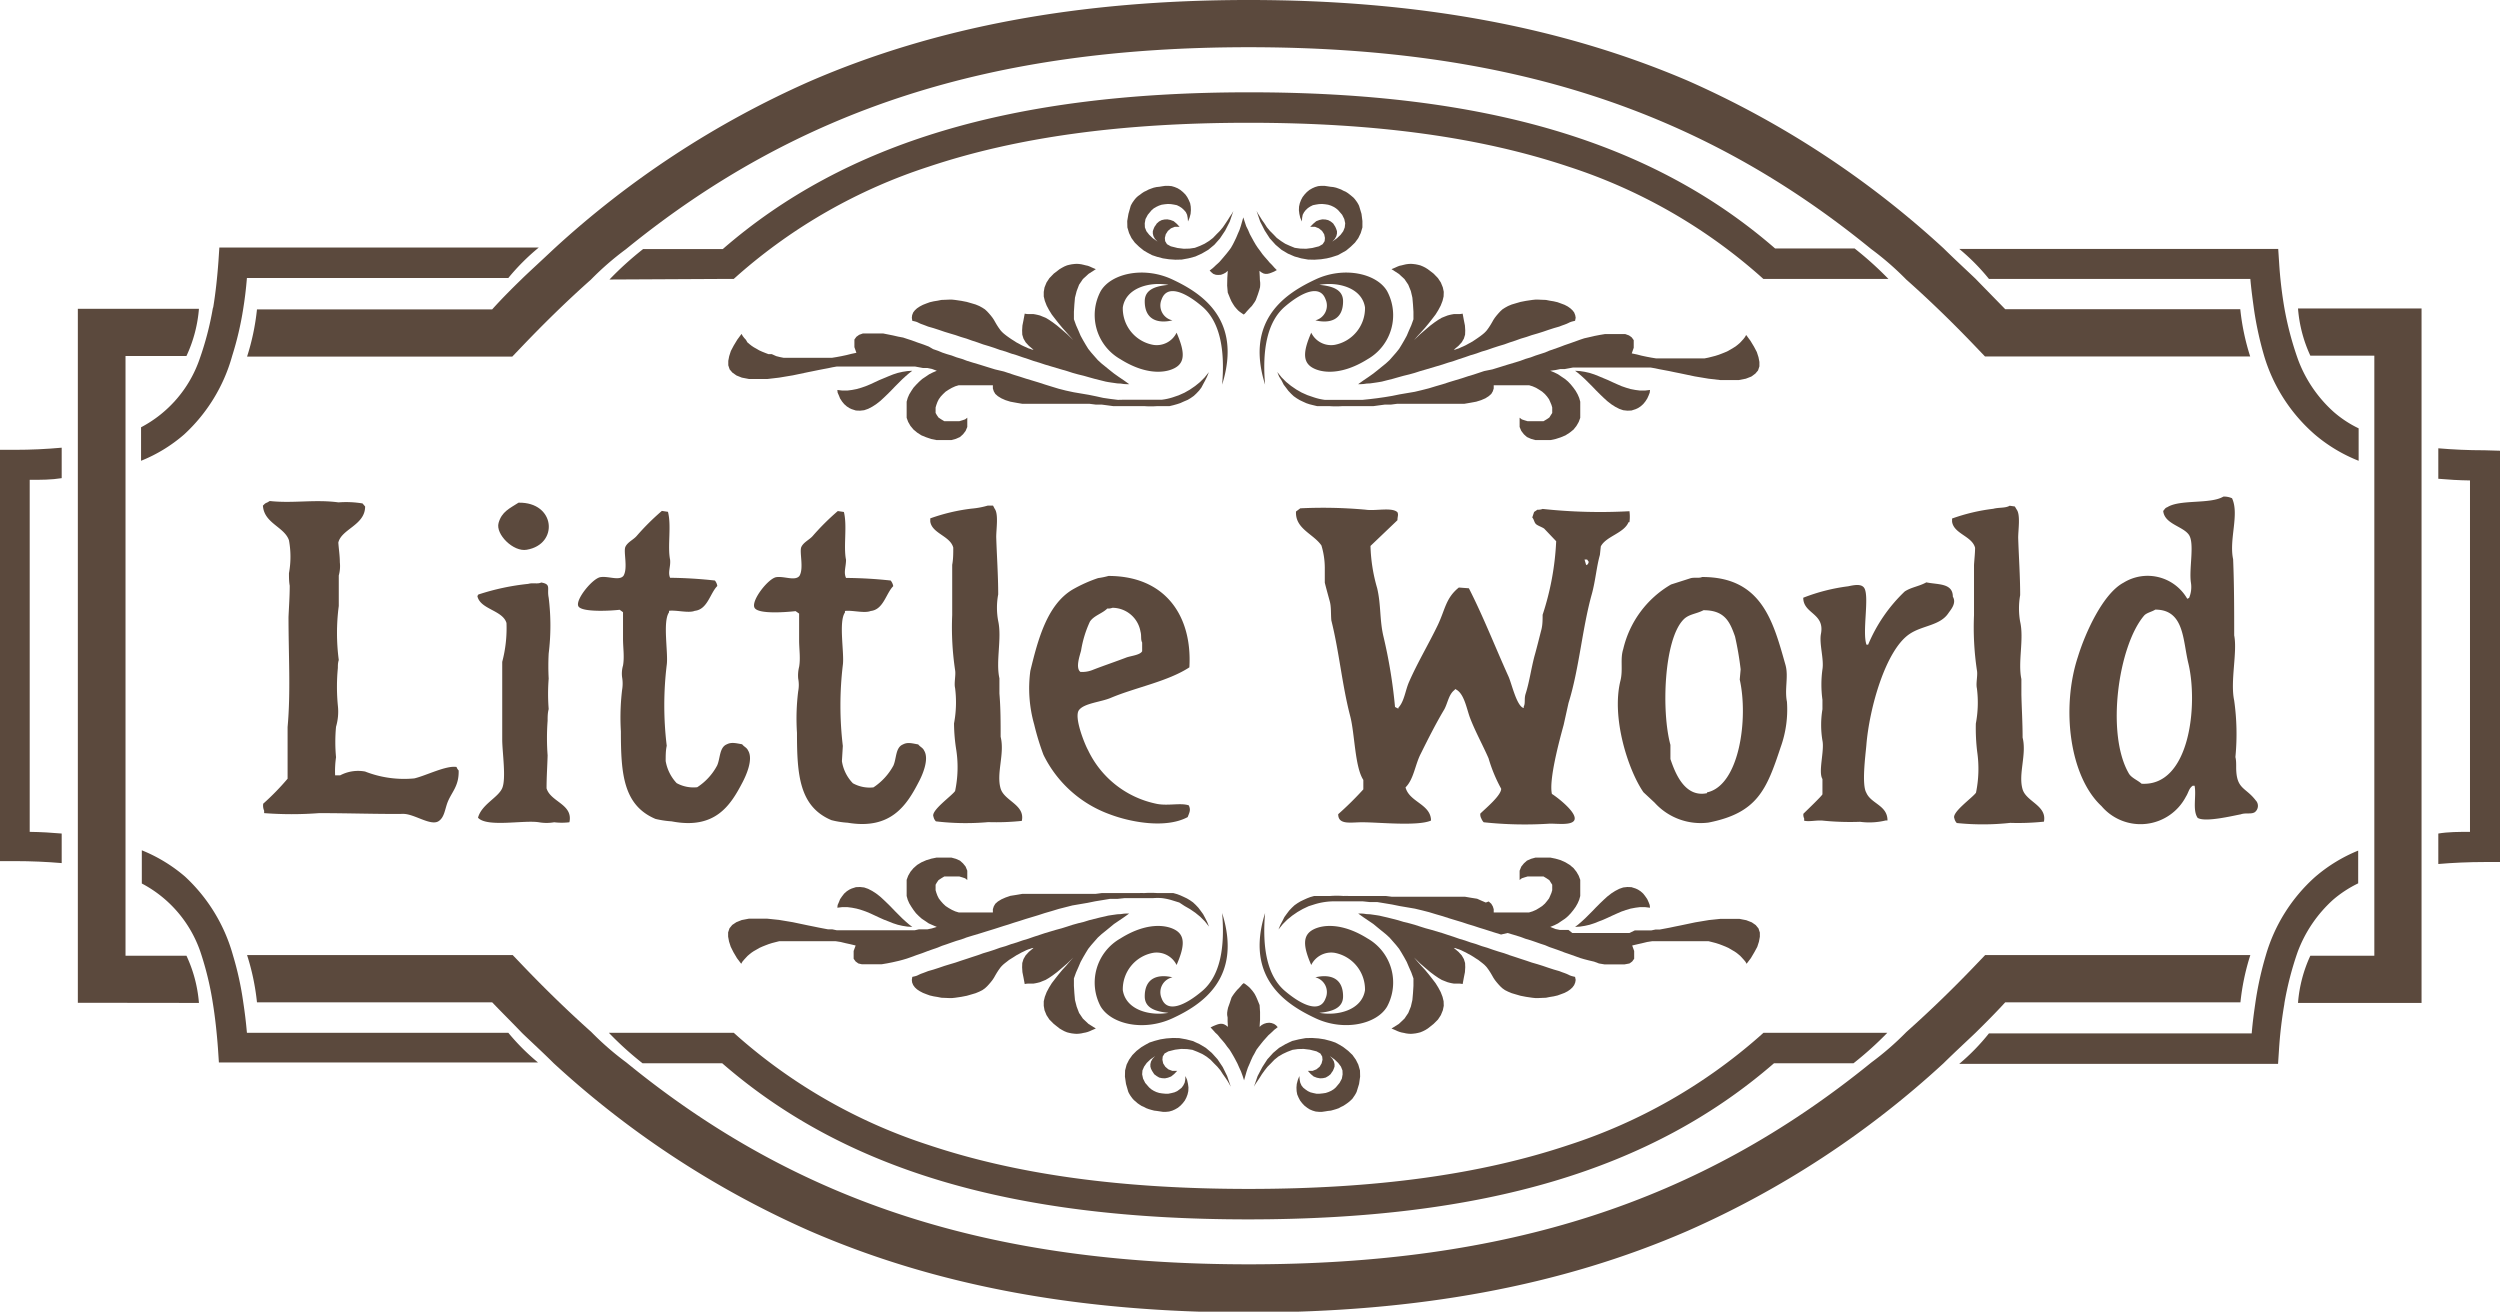
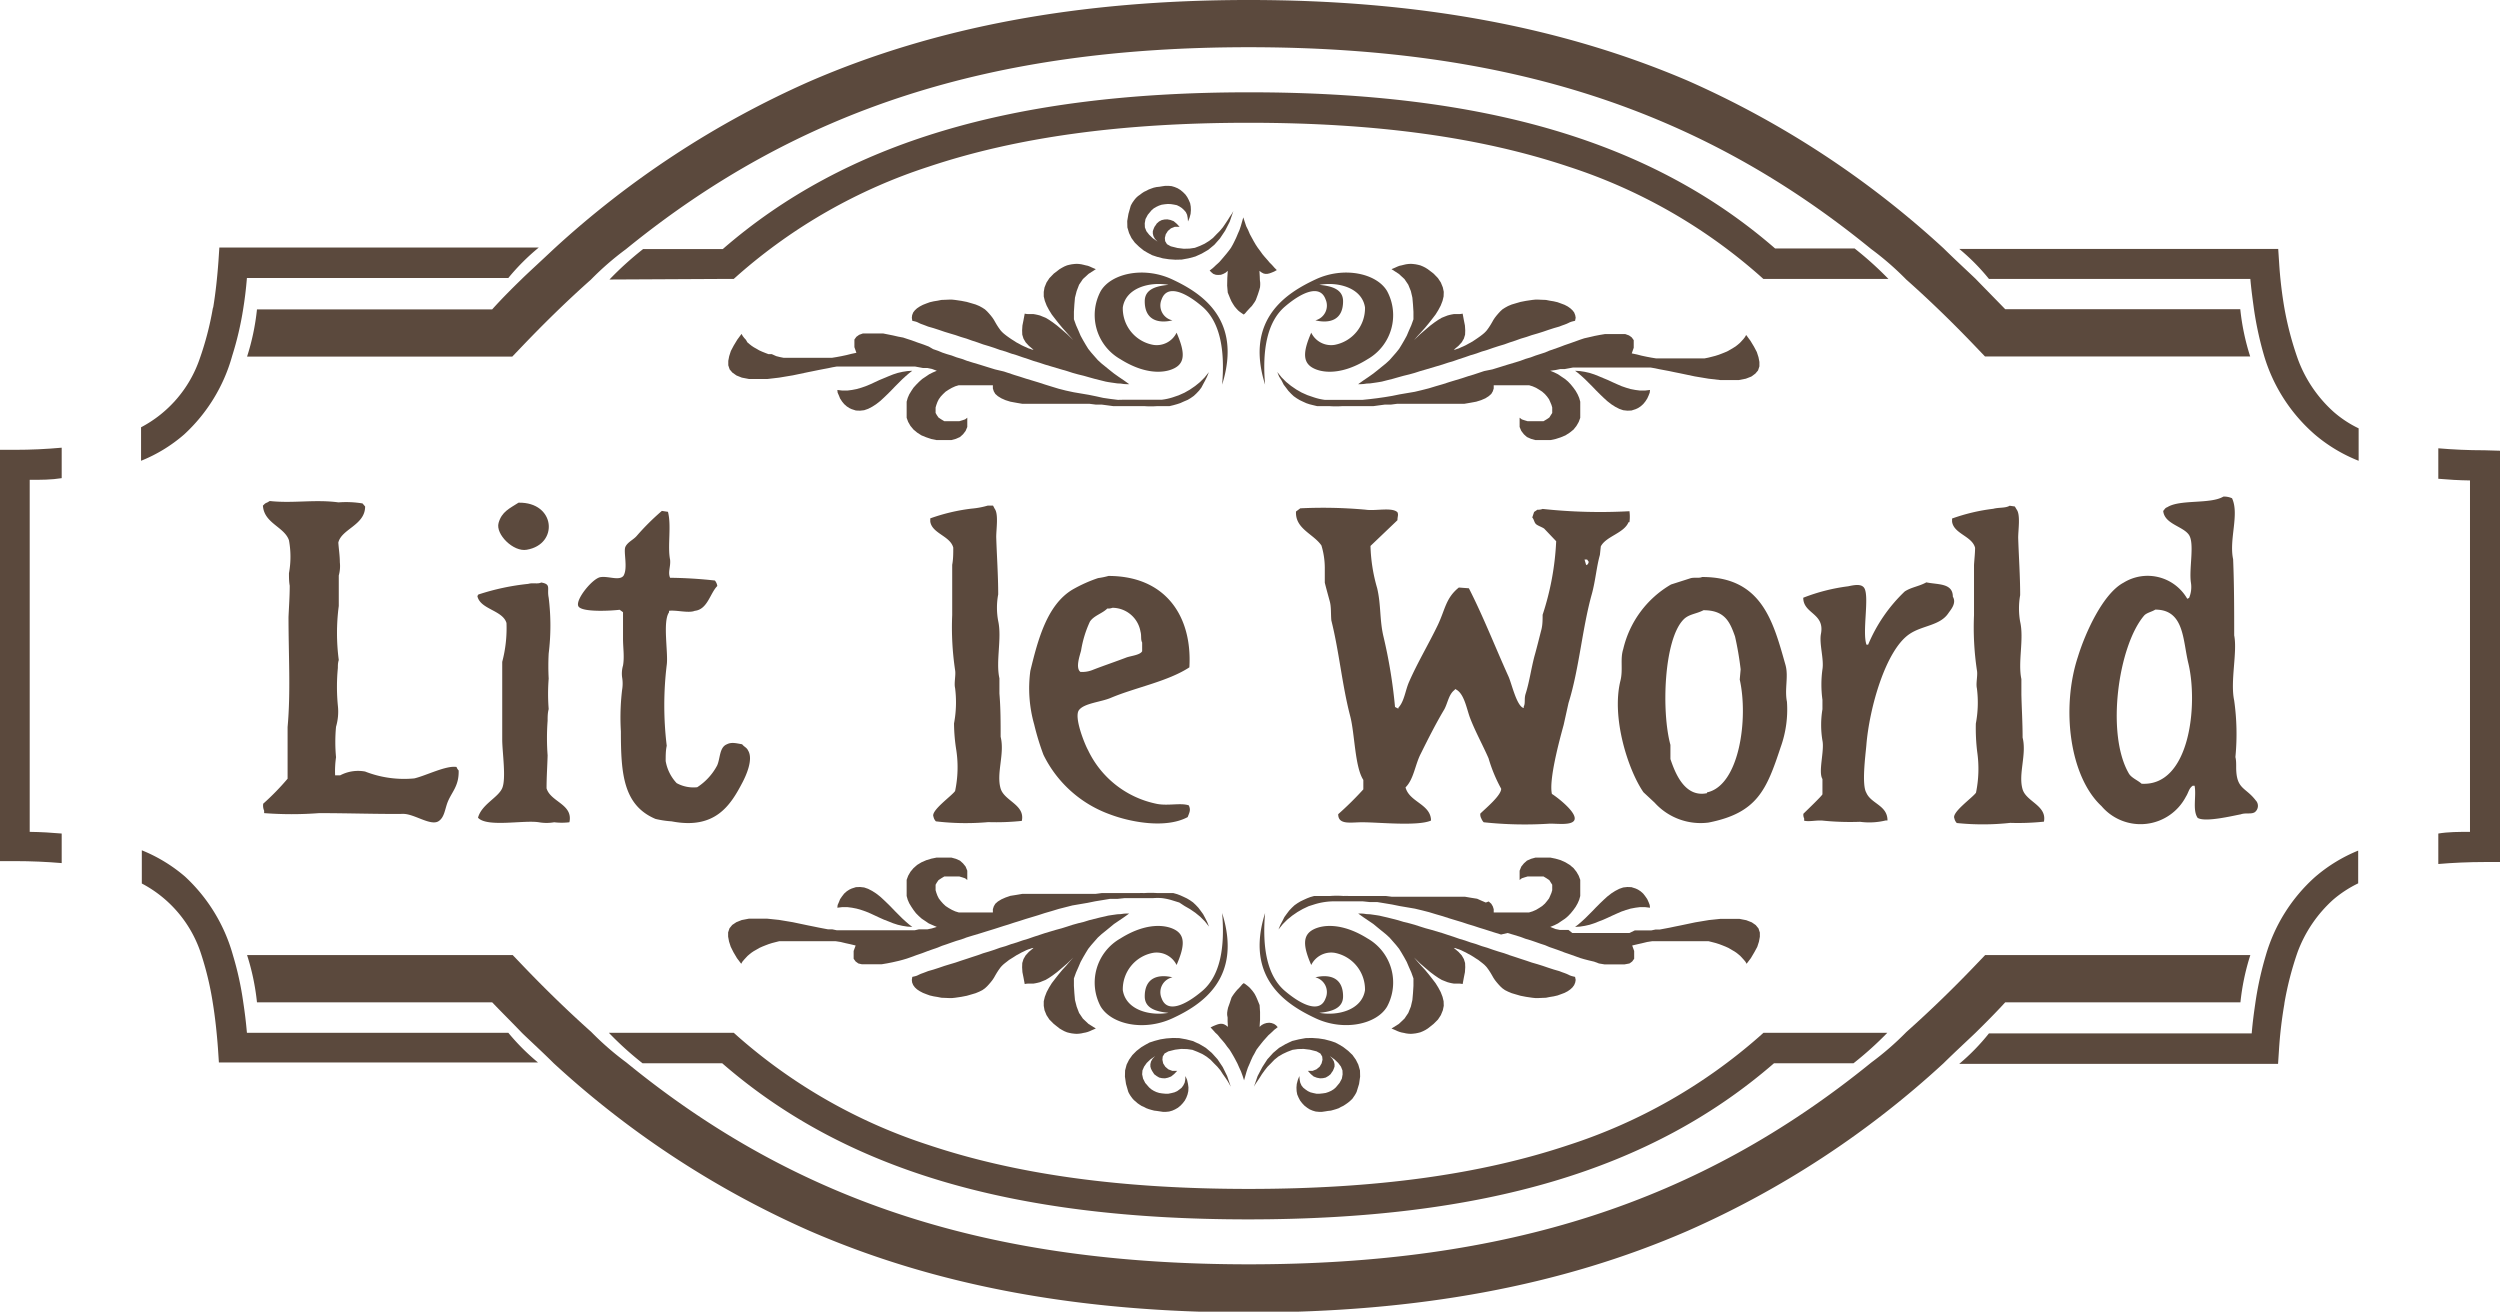
<svg xmlns="http://www.w3.org/2000/svg" id="レイヤー_1" data-name="レイヤー 1" viewBox="0 0 164.12 86.11">
  <defs>
    <style>.cls-1{fill:#5b493d;}</style>
  </defs>
  <title>logo</title>
  <path class="cls-1" d="M49.83,21.06h.37l.28-.25A35.54,35.54,0,0,1,63,13.69c5.8-1.94,12.67-2.88,21-2.88s15.2.94,21,2.88a35.5,35.5,0,0,1,12.51,7.12l.28.25H126a22.62,22.62,0,0,0-2.22-2h-5.22c-8.06-7-19-10.25-34.53-10.25S57.53,12.11,49.48,19.1H44.25a21.46,21.46,0,0,0-2.21,2Z" transform="translate(-2.03 -2.75)" />
  <path class="cls-1" d="M117.8,70.55l-.28.25A35.5,35.5,0,0,1,105,77.92C99.2,79.86,92.33,80.8,84,80.8s-15.2-.94-21-2.88A35.54,35.54,0,0,1,50.48,70.8l-.28-.25H42a21.46,21.46,0,0,0,2.21,2h5.23c8.05,7,19,10.25,34.52,10.25s26.47-3.26,34.53-10.25h5.22a22.62,22.62,0,0,0,2.22-2Z" transform="translate(-2.03 -2.75)" />
  <path class="cls-1" d="M16,23a20.19,20.19,0,0,1-.87,3.33h0a8,8,0,0,1-3.84,4.47V33a10,10,0,0,0,2.83-1.73,11,11,0,0,0,3.15-5.15h0A21.06,21.06,0,0,0,18,23c.1-.62.18-1.27.24-2H35.4a14.39,14.39,0,0,1,2-2H16.43l-.06.91c-.08,1.09-.19,2.09-.34,3Z" transform="translate(-2.03 -2.75)" />
  <path class="cls-1" d="M6.08,57.47c-.67-.06-1.36-.1-2.1-.11V34.25c.74,0,1.43,0,2.1-.11v-2c-1,.09-2,.14-3.08.14H2v27H3c1.11,0,2.13.05,3.08.13Z" transform="translate(-2.03 -2.75)" />
  <path class="cls-1" d="M36.29,21.06c-.65.63-1.31,1.29-1.95,2H18.9a15.32,15.32,0,0,1-.65,3.1H35.66l.46-.48c1.55-1.63,3.11-3.16,4.7-4.57h0a19.15,19.15,0,0,1,2.3-2h0C54.46,9.88,67.16,5.85,84,5.85s29.54,4,40.87,13.25h0a19.15,19.15,0,0,1,2.3,2h0c1.59,1.41,3.16,2.94,4.71,4.57l.46.48h17.41a15.32,15.32,0,0,1-.65-3.1H133.67c-.65-.67-1.3-1.33-1.95-2-.31-.3-1.37-1.28-2.1-2h0a61.44,61.44,0,0,0-16.79-11C104.53,4.5,95.1,2.75,84,2.75S63.47,4.5,55.17,8.1a61.59,61.59,0,0,0-16.79,11h0C37.66,19.78,36.59,20.76,36.29,21.06Z" transform="translate(-2.03 -2.75)" />
  <path class="cls-1" d="M132.6,21.06h17.16c.06.69.15,1.34.24,2h0a22.43,22.43,0,0,0,.68,3.1h0A11,11,0,0,0,154,31.28,10.22,10.22,0,0,0,156.87,33V30.87a7.28,7.28,0,0,1-1.64-1.08,8.67,8.67,0,0,1-2.34-3.44h0A21.06,21.06,0,0,1,152,23h0a27.55,27.55,0,0,1-.35-3l-.06-.91H130.65A13.84,13.84,0,0,1,132.6,21.06Z" transform="translate(-2.03 -2.75)" />
-   <path class="cls-1" d="M161,57.57h0V34h0v-2h0V23h-8.11a9,9,0,0,0,.81,3.1h4.2V65.49h-4.2a9,9,0,0,0-.81,3.1H161v-9h0Z" transform="translate(-2.03 -2.75)" />
  <path class="cls-1" d="M152,68.59a21.06,21.06,0,0,1,.86-3.33h0a8.71,8.71,0,0,1,2.34-3.45,7.61,7.61,0,0,1,1.64-1.07V58.59A10.22,10.22,0,0,0,154,60.33a11,11,0,0,0-3.23,5.16h0a21.81,21.81,0,0,0-.68,3.1h0c-.09.62-.18,1.27-.24,2H132.6a13.84,13.84,0,0,1-1.95,2h20.93l.06-.91a28.05,28.05,0,0,1,.35-3Z" transform="translate(-2.03 -2.75)" />
  <path class="cls-1" d="M165.16,32.31c-1.11,0-2.13-.05-3.06-.13v2c.66.06,1.35.1,2.08.11V57.36c-.73,0-1.42,0-2.08.11v2c.93-.08,2-.13,3.06-.13h1v-27Z" transform="translate(-2.03 -2.75)" />
  <path class="cls-1" d="M131.72,70.55c.65-.64,1.3-1.29,1.95-2h15.44a15.32,15.32,0,0,1,.65-3.1H132.35l-.46.48q-2.32,2.44-4.71,4.57h0a19.15,19.15,0,0,1-2.3,2h0c-11.33,9.21-24,13.25-40.87,13.25s-29.54-4-40.86-13.25h0a19.15,19.15,0,0,1-2.3-2h0c-1.59-1.42-3.15-2.94-4.7-4.57l-.46-.48H18.25a15.32,15.32,0,0,1,.65,3.1H34.34c.64.67,1.3,1.32,1.95,2,.3.3,1.37,1.28,2.09,2h0a61.32,61.32,0,0,0,16.79,11c8.3,3.61,17.73,5.36,28.83,5.36s20.53-1.75,28.83-5.36a61.17,61.17,0,0,0,16.79-11h0C130.35,71.83,131.41,70.85,131.72,70.55Z" transform="translate(-2.03 -2.75)" />
-   <path class="cls-1" d="M15.09,68.59a9,9,0,0,0-.82-3.1h-4V60.31h0V58.23h0V33.38h0V31.3h0V26.12h4a9,9,0,0,0,.82-3.1H7.14v9h0v2h0V57.58h0v2h0v9Z" transform="translate(-2.03 -2.75)" />
  <path class="cls-1" d="M35.4,70.55H18.24c-.06-.69-.14-1.34-.24-2h0a20.51,20.51,0,0,0-.68-3.1h0a11.08,11.08,0,0,0-3.15-5.16,10.24,10.24,0,0,0-2.83-1.72v2.18a8,8,0,0,1,3.84,4.47h0A20.19,20.19,0,0,1,16,68.59h0c.15.92.26,1.92.34,3l.06.91H37.35A14.39,14.39,0,0,1,35.4,70.55Z" transform="translate(-2.03 -2.75)" />
  <polygon class="cls-1" points="82.32 71.34 82.56 70.64 82.87 70.05 83.2 69.54 83.58 69.12 83.97 68.79 84.4 68.54 84.82 68.34 85.27 68.23 85.71 68.15 86.13 68.14 86.56 68.17 86.95 68.23 87.33 68.33 87.66 68.44 87.96 68.6 88.2 68.75 88.51 68.99 88.79 69.26 89.01 69.57 89.17 69.89 89.28 70.27 89.29 70.68 89.22 71.16 89.06 71.68 89.01 71.78 88.94 71.9 88.87 72 88.79 72.12 88.69 72.22 88.58 72.32 88.45 72.42 88.32 72.51 88.18 72.6 88.03 72.67 87.89 72.75 87.72 72.81 87.55 72.86 87.37 72.91 87.18 72.93 87 72.96 86.79 72.99 86.58 72.99 86.37 72.97 86.17 72.91 85.98 72.83 85.81 72.72 85.63 72.58 85.48 72.42 85.35 72.25 85.25 72.06 85.16 71.85 85.12 71.63 85.11 71.39 85.13 71.16 85.2 70.89 85.3 70.64 85.32 70.88 85.36 71.08 85.44 71.26 85.56 71.41 85.7 71.52 85.86 71.63 86.03 71.71 86.23 71.76 86.42 71.8 86.63 71.8 86.83 71.78 87.03 71.75 87.21 71.69 87.39 71.61 87.55 71.51 87.69 71.39 87.94 71.09 88.09 70.81 88.14 70.53 88.13 70.27 88.03 70.02 87.85 69.78 87.61 69.55 87.3 69.33 87.47 69.51 87.57 69.69 87.61 69.86 87.61 70.02 87.56 70.16 87.5 70.3 87.42 70.41 87.35 70.52 87.2 70.64 87.03 70.74 86.85 70.78 86.66 70.79 86.45 70.75 86.24 70.67 86.05 70.51 85.86 70.3 86.17 70.3 86.42 70.2 86.63 70.03 86.76 69.81 86.82 69.57 86.8 69.36 86.68 69.16 86.43 69.02 85.99 68.91 85.58 68.86 85.2 68.87 84.85 68.92 84.51 69.05 84.21 69.19 83.92 69.36 83.66 69.57 83.43 69.81 83.21 70.03 83.02 70.27 82.84 70.52 82.69 70.76 82.55 70.97 82.42 71.16 82.32 71.34" />
  <polygon class="cls-1" points="80.8 71.34 80.56 70.64 80.27 70.05 79.93 69.54 79.55 69.12 79.16 68.79 78.74 68.54 78.3 68.34 77.87 68.23 77.42 68.15 77 68.14 76.57 68.17 76.18 68.23 75.8 68.33 75.46 68.44 75.17 68.6 74.92 68.75 74.61 68.99 74.34 69.26 74.12 69.57 73.96 69.89 73.86 70.27 73.85 70.68 73.92 71.16 74.07 71.68 74.12 71.78 74.19 71.9 74.26 72 74.35 72.12 74.44 72.22 74.56 72.32 74.67 72.42 74.8 72.51 74.94 72.6 75.1 72.67 75.25 72.75 75.41 72.81 75.58 72.86 75.77 72.91 75.94 72.93 76.14 72.96 76.34 72.99 76.55 72.99 76.75 72.97 76.96 72.91 77.14 72.83 77.33 72.72 77.5 72.58 77.65 72.42 77.78 72.25 77.88 72.06 77.96 71.85 78.01 71.63 78.02 71.39 77.99 71.16 77.93 70.89 77.82 70.64 77.81 70.88 77.77 71.08 77.68 71.26 77.57 71.41 77.43 71.52 77.28 71.63 77.1 71.71 76.9 71.76 76.7 71.8 76.5 71.8 76.29 71.78 76.1 71.75 75.91 71.69 75.74 71.61 75.58 71.51 75.44 71.39 75.18 71.09 75.04 70.81 74.98 70.53 75 70.27 75.11 70.02 75.28 69.78 75.52 69.55 75.83 69.33 75.66 69.51 75.56 69.69 75.52 69.86 75.52 70.02 75.56 70.16 75.63 70.3 75.7 70.41 75.77 70.52 75.93 70.64 76.1 70.74 76.28 70.78 76.48 70.79 76.67 70.75 76.88 70.67 77.08 70.51 77.28 70.3 76.96 70.3 76.7 70.2 76.5 70.03 76.36 69.81 76.31 69.57 76.33 69.36 76.45 69.16 76.7 69.02 77.14 68.91 77.54 68.86 77.93 68.87 78.28 68.92 78.61 69.05 78.92 69.19 79.2 69.36 79.47 69.57 79.7 69.81 79.92 70.03 80.12 70.27 80.28 70.52 80.45 70.76 80.59 70.97 80.7 71.16 80.8 71.34" />
  <polygon class="cls-1" points="54.97 59.59 55.3 59.55 55.62 59.55 55.93 59.59 56.24 59.65 56.55 59.74 56.84 59.84 57.15 59.97 57.43 60.1 57.73 60.24 58.02 60.37 58.33 60.49 58.63 60.61 58.94 60.71 59.25 60.78 59.57 60.83 59.89 60.85 59.68 60.69 59.46 60.5 59.23 60.29 58.99 60.05 58.75 59.81 58.51 59.56 58.27 59.32 58.02 59.08 57.78 58.86 57.51 58.65 57.26 58.49 56.99 58.35 56.73 58.26 56.46 58.23 56.19 58.24 55.91 58.33 55.76 58.4 55.59 58.51 55.42 58.66 55.28 58.84 55.15 59.03 55.07 59.23 54.99 59.41 54.97 59.59" />
  <path class="cls-1" d="M63.53,63.6l-.26-.11L63,63.37l-.22-.15-.24-.16-.19-.17-.19-.19L62,62.49l-.14-.21-.14-.23-.1-.23-.07-.25,0-.26v-.26l0-.27,0-.27.1-.27.15-.26.2-.24.24-.21.28-.17.32-.14.33-.1.34-.07.34,0h.33l.31,0,.29.08.27.12.2.18.17.21.11.27,0,.31v.15l0,.08v.07l-.14-.11-.18-.06-.2-.06-.23,0H64.4l-.2,0-.18,0-.2.12-.18.12-.11.16-.08.14,0,.17v.19l.05.17.07.19.09.18.13.17.15.17.17.16.2.13.21.12.22.1.23.07.18,0,.18,0,.17,0,.17,0,.17,0,.16,0h.15l.15,0H67l.1,0,.11,0,0-.21.06-.19.1-.17.17-.15.23-.14.27-.12.32-.11.38-.06.41-.07.44,0,.48,0h1l.55,0,.56,0h.56l.41,0,.41,0,.4,0,.39-.05.38,0,.37,0,.36,0,.35,0,.34,0,.33,0,.32,0a2.4,2.4,0,0,1,.33,0,5.69,5.69,0,0,1,.88,0l.28,0,.26,0,.26,0,.25,0,.25.07.21.08.22.1.21.1.2.12.2.14.17.16.18.19.15.2.16.22.14.26.13.26.12.3-.28-.35-.3-.3-.32-.26-.35-.24-.35-.2L79.45,62,79,61.86a3.78,3.78,0,0,0-.69-.15,3.64,3.64,0,0,0-.58,0l-.46,0h-.93l-.48,0-.48.05-.49,0-.48.08-.49.08-.49.1-1,.17L72,62.3l-.47.12-.46.14-.45.13-.43.14-.43.13-.4.12-.4.13-.36.11-.36.12-.33.1-.59.19-.52.16-.48.15-.44.13-.39.12-.35.13-.34.1-.32.11-.31.11-.3.1-.29.12-.32.11-.34.12-.34.13-.38.13-.41.15-.23.08-.27.08-.31.08-.35.08-.35.07-.36.06-.36,0h-.66l-.3,0L58.38,66l-.18-.13-.13-.18,0-.22,0-.29.13-.36-.33-.08-.32-.07-.33-.08-.32-.05-.31,0-.32,0-.3,0-.32,0h-.88l-.27,0-.28,0-.28,0-.26,0-.25,0-.25,0-.24.06-.23.06-.22.07-.21.08-.2.08-.2.09-.17.1-.18.1-.15.1-.14.11-.14.12-.12.13-.11.12-.1.12-.08.14-.28-.37-.23-.39L50,64.9l-.11-.34-.06-.32,0-.28.09-.27.18-.22.27-.18.35-.14.47-.09.55,0,.66,0,.77.08.9.15,1,.21.35.07.34.07.31.06.32.06.28,0,.29.06.28,0,.28,0,.26,0,.26,0,.24,0,.24,0,.23,0h1.85l.25,0,.22,0,.26,0,.24,0,.25,0,.26,0,.27-.06.27,0,.29,0,.29-.06Z" transform="translate(-2.03 -2.75)" />
  <polygon class="cls-1" points="59.89 64.13 60.02 64.1 60.14 64.07 60.24 64.03 60.34 63.98 60.45 63.93 60.59 63.88 60.75 63.82 60.93 63.75 61.28 63.65 61.65 63.53 62 63.41 62.36 63.3 62.73 63.19 63.08 63.07 63.45 62.95 63.81 62.83 64.18 62.71 64.54 62.58 64.91 62.47 65.28 62.35 65.64 62.22 66.02 62.11 66.38 61.98 66.75 61.87 67.12 61.74 67.49 61.63 67.86 61.5 68.23 61.38 68.59 61.26 68.96 61.15 69.33 61.04 69.7 60.94 70.05 60.83 70.42 60.71 70.78 60.61 71.15 60.52 71.5 60.41 71.86 60.32 72.22 60.23 72.58 60.15 72.74 60.11 72.93 60.08 73.14 60.05 73.35 60.02 73.57 60.01 73.78 59.98 73.96 59.97 74.13 59.97 73.78 60.22 73.44 60.45 73.13 60.66 72.84 60.9 72.57 61.12 72.31 61.33 72.07 61.55 71.85 61.8 71.64 62.04 71.44 62.29 71.28 62.55 71.11 62.84 70.94 63.15 70.8 63.48 70.64 63.84 70.5 64.23 70.5 64.72 70.53 65.2 70.57 65.65 70.68 66.08 70.84 66.5 71.09 66.87 71.46 67.22 71.94 67.52 71.82 67.57 71.68 67.63 71.55 67.69 71.42 67.74 71.28 67.78 71.12 67.81 70.99 67.84 70.84 67.86 70.68 67.87 70.53 67.86 70.36 67.84 70.21 67.81 70.05 67.77 69.88 67.7 69.73 67.62 69.56 67.52 69.18 67.22 68.89 66.93 68.7 66.64 68.57 66.32 68.52 66.03 68.52 65.73 68.59 65.44 68.71 65.13 68.87 64.83 69.05 64.54 69.28 64.24 69.5 63.96 69.74 63.67 69.99 63.4 70.22 63.13 70.46 62.86 70.07 63.24 69.71 63.55 69.39 63.82 69.11 64.03 68.86 64.2 68.64 64.33 68.44 64.41 68.27 64.48 68.11 64.52 67.97 64.55 67.85 64.57 67.72 64.57 67.61 64.57 67.5 64.57 67.38 64.58 67.27 64.6 67.19 64.17 67.12 63.82 67.1 63.5 67.11 63.22 67.19 62.96 67.33 62.72 67.54 62.49 67.85 62.23 67.75 62.24 67.65 62.28 67.52 62.32 67.37 62.38 67.23 62.45 67.06 62.53 66.9 62.62 66.73 62.71 66.56 62.82 66.4 62.92 66.24 63.02 66.1 63.13 65.97 63.23 65.85 63.33 65.75 63.43 65.68 63.51 65.55 63.69 65.44 63.86 65.34 64.03 65.25 64.19 65.15 64.34 65.04 64.48 64.92 64.62 64.8 64.75 64.66 64.88 64.49 65 64.29 65.1 64.05 65.2 63.78 65.28 63.47 65.37 63.11 65.44 62.7 65.5 62.51 65.52 62.29 65.52 62.06 65.51 61.8 65.5 61.55 65.45 61.3 65.41 61.04 65.35 60.82 65.27 60.59 65.18 60.38 65.07 60.2 64.95 60.06 64.82 59.95 64.67 59.88 64.5 59.86 64.33 59.89 64.13" />
  <polygon class="cls-1" points="81.67 70.92 81.75 70.64 81.83 70.36 81.92 70.09 82.03 69.84 82.13 69.6 82.24 69.36 82.36 69.15 82.48 68.92 82.62 68.73 82.77 68.54 82.93 68.34 83.1 68.15 83.26 67.97 83.46 67.79 83.66 67.6 83.88 67.43 83.77 67.31 83.64 67.22 83.47 67.16 83.32 67.14 83.14 67.16 82.98 67.21 82.83 67.29 82.69 67.41 82.72 66.93 82.72 66.44 82.69 65.98 82.53 65.59 82.45 65.41 82.36 65.24 82.24 65.07 82.13 64.94 82.01 64.81 81.89 64.71 81.76 64.61 81.65 64.54 81.55 64.62 81.45 64.74 81.34 64.86 81.22 64.98 81.11 65.11 81.01 65.24 80.92 65.37 80.85 65.48 80.72 65.87 80.62 66.15 80.58 66.34 80.56 66.49 80.56 66.63 80.59 66.8 80.59 67.05 80.61 67.41 80.48 67.31 80.35 67.24 80.23 67.21 80.1 67.21 79.96 67.24 79.82 67.29 79.65 67.36 79.47 67.45 79.63 67.62 79.78 67.79 79.95 67.95 80.1 68.14 80.26 68.32 80.41 68.5 80.56 68.71 80.72 68.91 80.85 69.12 80.99 69.36 81.11 69.58 81.24 69.83 81.35 70.08 81.47 70.34 81.58 70.64 81.67 70.92" />
  <path class="cls-1" d="M82.26,62.69c.2,2.32-.15,4.14-1.31,5.12s-2.31,1.45-2.66.48A1,1,0,0,1,79,66.91c-.91-.22-1.82,0-1.82,1.25,0,.78.73,1,1.56,1.08-1.21.22-2.8-.18-3-1.49a2.43,2.43,0,0,1,2-2.45,1.46,1.46,0,0,1,1.53.8c.48-1.1.56-1.78.09-2.18s-1.86-.77-3.78.44a3.33,3.33,0,0,0-1.29,4.47C75,70,77.12,70.47,79,69.6S83.62,67,82.26,62.69Z" transform="translate(-2.03 -2.75)" />
  <polygon class="cls-1" points="108.32 59.59 107.98 59.55 107.67 59.55 107.36 59.59 107.04 59.65 106.74 59.74 106.45 59.84 106.15 59.97 105.86 60.1 105.56 60.24 105.27 60.37 104.96 60.49 104.66 60.61 104.35 60.71 104.04 60.78 103.72 60.83 103.4 60.85 103.61 60.69 103.83 60.5 104.06 60.29 104.3 60.05 104.54 59.81 104.78 59.56 105.02 59.32 105.27 59.08 105.51 58.86 105.78 58.65 106.03 58.49 106.3 58.35 106.56 58.26 106.83 58.23 107.1 58.24 107.38 58.33 107.53 58.4 107.7 58.51 107.87 58.66 108.01 58.84 108.14 59.03 108.23 59.23 108.3 59.41 108.32 59.59" />
  <path class="cls-1" d="M103.8,63.6l.27-.11.24-.12.22-.15.24-.16.2-.17.18-.19.17-.21.15-.21.13-.23.1-.23.07-.25,0-.26v-.26l0-.27,0-.27-.1-.27-.15-.26-.19-.24-.25-.21-.28-.17-.31-.14-.34-.1-.34-.07-.34,0h-.32l-.32,0-.29.08-.27.12-.2.18-.17.21-.11.27,0,.31v.15l0,.08v.07l.14-.11.18-.06.2-.06.23,0h.44l.2,0,.18,0,.2.12.18.12.1.16.09.14,0,.17v.19l-.05.17-.08.19-.08.18-.13.17-.14.17-.18.16-.2.13-.2.12-.23.1-.23.07-.18,0-.18,0-.17,0-.17,0-.17,0-.16,0h-.15l-.14,0h-.79l-.1,0-.11,0,0-.21-.06-.19-.1-.17-.17-.15L99.57,62l-.28-.12L99,61.75l-.38-.06-.41-.07-.45,0-.47,0h-1l-.55,0-.56,0h-.56l-.41,0-.41,0-.39,0-.4-.05-.38,0-.37,0-.36,0-.35,0-.34,0-.33,0-.32,0a2.4,2.4,0,0,0-.33,0,5.69,5.69,0,0,0-.88,0l-.28,0-.26,0-.26,0-.25,0-.25.07-.21.08-.22.1-.21.1-.2.12-.2.14-.17.16-.18.19-.15.2-.16.22-.13.26-.14.26-.12.3.28-.35.3-.3.32-.26.35-.24.35-.2.38-.18.41-.13a4.44,4.44,0,0,1,1.28-.19l.44,0H91l.48,0,.48.05.49,0,.49.08.48.08.49.1,1,.17.46.11.47.12.46.14.45.13.43.14.43.13.4.12.39.13.37.11.36.12.33.1.59.19.52.16L101,64l.44.13.39.12.35.13.34.1.32.11.31.11.31.1.28.12.32.11.34.12.34.13.38.13.42.15.22.08.27.08.31.08.34.08L107,66l.36.06.36,0h.66l.3,0L109,66l.18-.13.13-.18,0-.22,0-.29-.13-.36.34-.08.31-.07.33-.08.32-.05.31,0,.32,0,.31,0,.3,0h.89l.27,0,.28,0,.28,0,.26,0,.25,0,.25,0,.24.06.23.06.22.07.21.08.2.08.2.09.17.1.17.1.16.1.14.11.14.12.12.13.11.12.1.12.08.14.28-.37.23-.39.19-.35.11-.34.06-.32,0-.28-.09-.27-.18-.22-.26-.18-.36-.14-.46-.09-.56,0-.66,0-.77.08-.9.15-1,.21-.35.07-.33.07-.32.06-.32.06-.28,0-.29.06-.28,0-.28,0-.26,0-.26,0L109,64l-.24,0-.23,0h-1.85l-.24,0-.23,0L106,64l-.24,0-.25,0-.26,0L105,63.8l-.27,0-.29,0-.29-.06Z" transform="translate(-2.03 -2.75)" />
  <polygon class="cls-1" points="103.4 64.13 103.27 64.1 103.16 64.07 103.05 64.03 102.95 63.98 102.84 63.93 102.71 63.88 102.54 63.82 102.36 63.75 102.01 63.65 101.64 63.53 101.29 63.41 100.94 63.3 100.56 63.19 100.21 63.07 99.84 62.95 99.48 62.83 99.11 62.71 98.75 62.58 98.38 62.47 98.01 62.35 97.64 62.22 97.27 62.11 96.91 61.98 96.54 61.87 96.17 61.74 95.8 61.63 95.43 61.5 95.06 61.38 94.7 61.26 94.33 61.15 93.96 61.04 93.59 60.94 93.24 60.83 92.87 60.71 92.51 60.61 92.14 60.52 91.78 60.41 91.43 60.32 91.07 60.23 90.72 60.15 90.55 60.11 90.36 60.08 90.15 60.05 89.94 60.02 89.72 60.01 89.51 59.98 89.33 59.97 89.16 59.97 89.51 60.22 89.85 60.45 90.16 60.66 90.45 60.9 90.72 61.12 90.98 61.33 91.22 61.55 91.44 61.8 91.65 62.04 91.85 62.29 92.01 62.55 92.18 62.84 92.35 63.15 92.49 63.48 92.65 63.84 92.79 64.23 92.79 64.72 92.76 65.2 92.72 65.65 92.62 66.08 92.45 66.5 92.2 66.87 91.83 67.22 91.35 67.52 91.47 67.57 91.61 67.63 91.74 67.69 91.87 67.74 92.01 67.78 92.17 67.81 92.3 67.84 92.45 67.86 92.62 67.87 92.76 67.86 92.93 67.84 93.08 67.81 93.24 67.77 93.41 67.7 93.57 67.62 93.73 67.52 94.11 67.22 94.4 66.93 94.59 66.64 94.72 66.32 94.78 66.03 94.77 65.73 94.7 65.44 94.58 65.13 94.42 64.83 94.24 64.54 94.01 64.24 93.79 63.96 93.55 63.67 93.3 63.4 93.06 63.13 92.83 62.86 93.22 63.24 93.58 63.55 93.9 63.82 94.18 64.03 94.43 64.2 94.65 64.33 94.85 64.41 95.03 64.48 95.18 64.52 95.32 64.55 95.44 64.57 95.57 64.57 95.69 64.57 95.79 64.57 95.91 64.58 96.02 64.6 96.1 64.17 96.17 63.82 96.19 63.5 96.18 63.22 96.1 62.96 95.96 62.72 95.75 62.49 95.44 62.23 95.54 62.24 95.64 62.28 95.77 62.32 95.92 62.38 96.06 62.45 96.23 62.53 96.39 62.62 96.56 62.71 96.74 62.82 96.89 62.92 97.05 63.02 97.19 63.13 97.32 63.23 97.44 63.33 97.54 63.43 97.61 63.51 97.74 63.69 97.85 63.86 97.95 64.03 98.04 64.19 98.14 64.34 98.25 64.48 98.37 64.62 98.49 64.75 98.63 64.88 98.8 65 99 65.1 99.24 65.2 99.51 65.28 99.82 65.37 100.18 65.44 100.59 65.5 100.78 65.52 101 65.52 101.23 65.51 101.49 65.5 101.74 65.45 101.99 65.41 102.25 65.35 102.47 65.27 102.71 65.18 102.92 65.07 103.09 64.95 103.23 64.82 103.34 64.67 103.41 64.5 103.44 64.33 103.4 64.13" />
  <path class="cls-1" d="M85.08,62.69c-.2,2.32.15,4.14,1.31,5.12s2.31,1.45,2.66.48a1,1,0,0,0-.67-1.38c.92-.22,1.82,0,1.82,1.25,0,.78-.73,1-1.56,1.08,1.21.22,2.8-.18,3-1.49a2.45,2.45,0,0,0-2-2.45,1.46,1.46,0,0,0-1.53.8c-.48-1.1-.56-1.78-.09-2.18s1.86-.77,3.79.44a3.33,3.33,0,0,1,1.28,4.47c-.68,1.16-2.83,1.64-4.69.77S83.72,67,85.08,62.69Z" transform="translate(-2.03 -2.75)" />
  <polygon class="cls-1" points="80.97 13.85 80.73 14.55 80.43 15.14 80.09 15.65 79.72 16.07 79.32 16.4 78.89 16.65 78.47 16.84 78.02 16.96 77.58 17.04 77.16 17.05 76.74 17.02 76.34 16.96 75.96 16.86 75.63 16.75 75.33 16.59 75.09 16.45 74.78 16.2 74.5 15.93 74.28 15.63 74.12 15.3 74.01 14.93 74 14.51 74.08 14.04 74.23 13.51 74.28 13.41 74.35 13.29 74.42 13.19 74.51 13.07 74.6 12.97 74.71 12.87 74.84 12.78 74.97 12.68 75.11 12.59 75.26 12.52 75.41 12.44 75.57 12.38 75.74 12.32 75.92 12.28 76.11 12.26 76.29 12.23 76.5 12.2 76.71 12.2 76.92 12.22 77.12 12.28 77.31 12.36 77.49 12.47 77.66 12.61 77.82 12.77 77.94 12.94 78.04 13.13 78.13 13.34 78.17 13.56 78.18 13.8 78.16 14.04 78.09 14.3 77.99 14.54 77.97 14.31 77.93 14.1 77.85 13.93 77.73 13.79 77.59 13.66 77.44 13.56 77.26 13.47 77.06 13.43 76.87 13.4 76.67 13.39 76.46 13.41 76.26 13.44 76.08 13.5 75.91 13.58 75.74 13.68 75.6 13.8 75.35 14.1 75.2 14.38 75.15 14.66 75.16 14.93 75.26 15.18 75.44 15.41 75.68 15.64 75.99 15.86 75.82 15.68 75.72 15.5 75.68 15.33 75.68 15.18 75.73 15.03 75.79 14.89 75.87 14.78 75.94 14.67 76.09 14.54 76.26 14.45 76.44 14.41 76.63 14.4 76.84 14.44 77.05 14.52 77.24 14.68 77.44 14.89 77.12 14.89 76.87 14.99 76.67 15.16 76.53 15.38 76.47 15.62 76.49 15.83 76.61 16.03 76.86 16.17 77.3 16.28 77.71 16.33 78.09 16.32 78.44 16.27 78.78 16.14 79.08 16 79.37 15.82 79.63 15.62 79.86 15.38 80.08 15.16 80.28 14.92 80.45 14.67 80.61 14.43 80.74 14.22 80.87 14.03 80.97 13.85" />
-   <polygon class="cls-1" points="82.49 13.85 82.73 14.55 83.03 15.14 83.36 15.65 83.74 16.07 84.13 16.4 84.55 16.65 84.99 16.84 85.42 16.96 85.87 17.04 86.29 17.05 86.72 17.02 87.11 16.96 87.49 16.86 87.83 16.75 88.12 16.59 88.37 16.45 88.67 16.2 88.95 15.93 89.17 15.63 89.33 15.3 89.44 14.93 89.44 14.51 89.38 14.04 89.22 13.51 89.17 13.41 89.1 13.29 89.03 13.19 88.94 13.07 88.85 12.97 88.73 12.87 88.62 12.78 88.49 12.68 88.35 12.59 88.19 12.52 88.04 12.44 87.88 12.38 87.71 12.32 87.53 12.28 87.34 12.26 87.15 12.23 86.95 12.2 86.74 12.2 86.53 12.22 86.33 12.28 86.15 12.36 85.96 12.47 85.79 12.61 85.64 12.77 85.51 12.94 85.41 13.13 85.33 13.34 85.28 13.56 85.27 13.8 85.3 14.04 85.36 14.3 85.47 14.54 85.48 14.31 85.52 14.1 85.61 13.93 85.72 13.79 85.86 13.66 86.01 13.56 86.19 13.47 86.39 13.43 86.58 13.4 86.79 13.39 87 13.41 87.19 13.44 87.38 13.5 87.55 13.58 87.71 13.68 87.85 13.8 88.11 14.1 88.25 14.38 88.31 14.66 88.28 14.93 88.18 15.18 88.01 15.41 87.77 15.64 87.46 15.86 87.63 15.68 87.73 15.5 87.77 15.33 87.77 15.18 87.72 15.03 87.66 14.89 87.59 14.78 87.52 14.67 87.36 14.54 87.19 14.45 87.01 14.41 86.81 14.4 86.62 14.44 86.41 14.52 86.22 14.68 86.01 14.89 86.33 14.89 86.58 14.99 86.79 15.16 86.93 15.38 86.98 15.62 86.96 15.83 86.83 16.03 86.59 16.17 86.15 16.28 85.75 16.33 85.36 16.32 85 16.27 84.68 16.14 84.37 16 84.09 15.82 83.82 15.62 83.59 15.38 83.37 15.16 83.17 14.92 83.01 14.67 82.84 14.43 82.71 14.22 82.59 14.03 82.49 13.85" />
  <polygon class="cls-1" points="108.32 25.6 107.98 25.64 107.67 25.64 107.36 25.6 107.04 25.54 106.74 25.45 106.45 25.35 106.15 25.22 105.86 25.09 105.56 24.95 105.27 24.83 104.96 24.7 104.66 24.58 104.35 24.48 104.04 24.41 103.72 24.36 103.4 24.34 103.61 24.5 103.83 24.69 104.06 24.9 104.3 25.14 104.54 25.38 104.78 25.63 105.02 25.87 105.27 26.11 105.51 26.33 105.78 26.54 106.03 26.7 106.3 26.84 106.56 26.93 106.83 26.96 107.1 26.95 107.38 26.86 107.53 26.79 107.7 26.68 107.87 26.53 108.01 26.36 108.14 26.16 108.23 25.96 108.3 25.78 108.32 25.6" />
  <path class="cls-1" d="M103.8,27.09l.27.11.24.12.22.15.24.16.2.17.18.19.17.21.15.21.13.23.1.23.07.25,0,.26v.25l0,.28,0,.27-.1.27-.15.26-.19.24-.25.2-.28.18-.31.13-.34.11-.34.07-.34,0-.32,0-.32,0-.29-.08-.27-.12-.2-.18-.17-.22-.11-.26,0-.31v-.15l0-.08v-.07l.14.11.18.06.2.06.23,0h.44l.2,0,.18,0,.2-.12.18-.12.1-.16.09-.14,0-.18v-.18l-.05-.17-.08-.19-.08-.18-.13-.18-.14-.16-.18-.16-.2-.13-.2-.12-.23-.1-.23-.07-.18,0-.18,0-.17,0-.17,0-.17,0-.16,0h-.15l-.14,0h-.79l-.1,0-.11,0,0,.21-.06.19-.1.17-.17.15-.22.14-.28.12-.32.1-.38.07-.41.07-.45,0-.47,0h-1l-.55,0-.56,0h-.56l-.41,0-.41,0-.39.05-.4,0-.38.05-.37.05-.36,0-.35,0-.34,0-.33,0-.32,0-.33,0a5.69,5.69,0,0,1-.88,0l-.28,0-.26,0-.26,0-.25-.06L88,29.29l-.21-.07-.22-.1-.21-.1-.2-.12-.2-.14-.17-.16-.18-.19-.15-.2L86.3,28l-.13-.26L86,27.47l-.12-.3.28.35.3.3.32.26.35.24.35.2.38.17.41.14A3.78,3.78,0,0,0,89,29c.39,0,.59,0,.59,0l.44,0H91l.48,0,.48-.05.49-.06.49-.07.48-.08.49-.1,1-.17.46-.11.47-.12.46-.14.45-.13.43-.14.43-.13.4-.12.39-.13.37-.11.36-.12.33-.11L100,27l.52-.16.48-.15.44-.13.39-.12.35-.13.34-.1.32-.12.31-.1.31-.1.28-.12.32-.11.34-.12.34-.13.38-.13.42-.15.22-.08.27-.09.31-.07.34-.08.36-.07.36-.06.36,0h.66l.3,0,.25.09.18.13.13.18,0,.22,0,.28-.13.37.34.07.31.08.33.07.32.06.31.05.32,0,.31,0,.3,0h.89l.27,0,.28,0,.28,0,.26,0,.25,0,.25-.05.24-.06.23-.06.22-.07.21-.08.2-.08.2-.09.17-.1.17-.1.16-.1.14-.11.14-.12.12-.13.11-.12.1-.13.08-.14.28.38.23.38.19.36.11.34.06.31,0,.29-.09.27-.18.21-.26.19-.36.14-.46.09-.56,0h-.66l-.77-.09-.9-.15-1-.21-.35-.07-.33-.07-.32-.06-.32-.06-.28-.06-.29-.05-.28,0-.28,0-.26,0-.26,0-.24,0-.24,0-.23,0h-1.85l-.24,0-.23,0-.26,0-.24,0-.25,0-.26,0-.27.05-.27.05-.29,0-.29.06Z" transform="translate(-2.03 -2.75)" />
  <polygon class="cls-1" points="103.4 21.06 103.27 21.09 103.16 21.12 103.05 21.16 102.95 21.21 102.84 21.26 102.71 21.31 102.54 21.37 102.36 21.44 102.01 21.54 101.64 21.66 101.29 21.78 100.94 21.89 100.56 22 100.21 22.12 99.84 22.23 99.48 22.36 99.11 22.48 98.75 22.61 98.38 22.72 98.01 22.84 97.64 22.97 97.27 23.08 96.91 23.21 96.54 23.32 96.17 23.45 95.8 23.57 95.43 23.7 95.06 23.81 94.7 23.93 94.33 24.04 93.96 24.15 93.59 24.26 93.24 24.36 92.87 24.48 92.51 24.58 92.14 24.67 91.78 24.77 91.43 24.87 91.07 24.96 90.72 25.05 90.55 25.08 90.36 25.11 90.15 25.14 89.94 25.17 89.72 25.18 89.51 25.21 89.33 25.22 89.16 25.22 89.51 24.97 89.85 24.74 90.16 24.52 90.45 24.29 90.72 24.07 90.98 23.86 91.22 23.64 91.44 23.39 91.65 23.15 91.85 22.9 92.01 22.64 92.18 22.35 92.35 22.04 92.49 21.71 92.65 21.35 92.79 20.96 92.79 20.47 92.76 19.99 92.72 19.54 92.62 19.11 92.45 18.69 92.2 18.32 91.83 17.98 91.35 17.67 91.47 17.62 91.61 17.56 91.74 17.5 91.87 17.45 92.01 17.42 92.17 17.38 92.3 17.35 92.45 17.33 92.62 17.32 92.76 17.33 92.93 17.35 93.08 17.38 93.24 17.42 93.41 17.49 93.57 17.57 93.73 17.67 94.11 17.96 94.4 18.26 94.59 18.55 94.72 18.87 94.78 19.16 94.77 19.46 94.7 19.75 94.58 20.06 94.42 20.36 94.24 20.65 94.01 20.95 93.79 21.23 93.55 21.52 93.3 21.8 93.06 22.06 92.83 22.33 93.22 21.95 93.58 21.64 93.9 21.37 94.18 21.16 94.43 20.99 94.65 20.86 94.85 20.78 95.03 20.71 95.18 20.67 95.32 20.64 95.44 20.62 95.57 20.62 95.69 20.62 95.79 20.62 95.91 20.61 96.02 20.59 96.1 21.02 96.17 21.37 96.19 21.69 96.18 21.97 96.1 22.23 95.96 22.47 95.75 22.7 95.44 22.96 95.54 22.95 95.64 22.91 95.77 22.87 95.92 22.8 96.06 22.74 96.23 22.66 96.39 22.57 96.56 22.48 96.74 22.37 96.89 22.27 97.05 22.16 97.19 22.06 97.32 21.96 97.44 21.86 97.54 21.76 97.61 21.68 97.74 21.5 97.85 21.33 97.95 21.16 98.04 21 98.14 20.85 98.25 20.71 98.37 20.57 98.49 20.44 98.63 20.31 98.8 20.2 99 20.09 99.24 19.99 99.51 19.91 99.82 19.82 100.18 19.75 100.59 19.69 100.78 19.67 101 19.67 101.23 19.68 101.49 19.69 101.74 19.74 101.99 19.78 102.25 19.84 102.47 19.92 102.71 20.01 102.92 20.12 103.09 20.24 103.23 20.37 103.34 20.51 103.41 20.69 103.44 20.86 103.4 21.06" />
  <polygon class="cls-1" points="81.62 14.27 81.54 14.55 81.46 14.83 81.37 15.1 81.26 15.35 81.16 15.59 81.05 15.82 80.94 16.04 80.81 16.27 80.67 16.46 80.52 16.65 80.36 16.84 80.19 17.04 80.03 17.22 79.83 17.4 79.63 17.59 79.41 17.76 79.53 17.88 79.65 17.98 79.82 18.04 79.97 18.05 80.15 18.04 80.31 17.98 80.46 17.9 80.6 17.78 80.57 18.26 80.56 18.75 80.6 19.21 80.76 19.6 80.84 19.78 80.94 19.95 81.05 20.12 81.16 20.25 81.28 20.38 81.4 20.48 81.53 20.57 81.65 20.65 81.74 20.57 81.84 20.45 81.95 20.33 82.07 20.2 82.18 20.09 82.28 19.95 82.37 19.82 82.44 19.7 82.58 19.32 82.67 19.04 82.72 18.85 82.73 18.7 82.73 18.56 82.71 18.39 82.7 18.14 82.68 17.78 82.81 17.88 82.94 17.95 83.06 17.98 83.19 17.98 83.33 17.95 83.47 17.9 83.64 17.83 83.82 17.73 83.66 17.57 83.51 17.4 83.35 17.24 83.19 17.05 83.03 16.87 82.88 16.69 82.73 16.48 82.58 16.28 82.44 16.07 82.3 15.83 82.18 15.61 82.05 15.37 81.94 15.11 81.81 14.85 81.71 14.55 81.62 14.27" />
  <path class="cls-1" d="M85.08,28c-.2-2.32.15-4.14,1.31-5.13s2.31-1.44,2.66-.47a1,1,0,0,1-.67,1.38c.92.22,1.82,0,1.82-1.25,0-.79-.73-1-1.56-1.08,1.21-.22,2.8.18,3,1.48a2.45,2.45,0,0,1-2,2.46,1.45,1.45,0,0,1-1.53-.8c-.48,1.1-.56,1.78-.09,2.18s1.86.77,3.79-.44a3.33,3.33,0,0,0,1.28-4.47c-.68-1.16-2.83-1.64-4.69-.77S83.72,23.67,85.08,28Z" transform="translate(-2.03 -2.75)" />
  <polygon class="cls-1" points="54.97 25.6 55.3 25.64 55.62 25.64 55.93 25.6 56.24 25.54 56.55 25.45 56.84 25.35 57.15 25.22 57.43 25.09 57.73 24.95 58.02 24.83 58.33 24.7 58.63 24.58 58.94 24.48 59.25 24.41 59.57 24.36 59.89 24.34 59.68 24.5 59.46 24.69 59.23 24.9 58.99 25.14 58.75 25.38 58.51 25.63 58.27 25.87 58.02 26.11 57.78 26.33 57.51 26.54 57.26 26.7 56.99 26.84 56.73 26.93 56.46 26.96 56.19 26.95 55.91 26.86 55.76 26.79 55.59 26.68 55.42 26.53 55.28 26.36 55.15 26.16 55.07 25.96 54.99 25.78 54.97 25.6" />
  <path class="cls-1" d="M63.53,27.09l-.26.11-.24.12-.22.15-.24.16-.19.17-.19.19L62,28.2l-.14.21-.14.23-.1.23-.07.25,0,.26v.25l0,.28,0,.27.1.27.15.26.2.24.24.2.28.18.32.13.33.11.34.07.34,0,.33,0,.31,0,.29-.08.27-.12.2-.18.17-.22.11-.26,0-.31v-.15l0-.08v-.07l-.14.11-.18.06-.2.06-.23,0H64.4l-.2,0-.18,0-.2-.12-.18-.12L63.53,30l-.08-.14,0-.18v-.18l.05-.17.07-.19.09-.18.13-.18.15-.16.17-.16.2-.13.21-.12.22-.1.23-.07.18,0,.18,0,.17,0,.17,0,.17,0,.16,0h.15l.15,0H67l.1,0,.11,0,0,.21.06.19.1.17.17.15.23.14.27.12.32.1.38.07.41.07.44,0,.48,0h1l.55,0,.56,0h.56l.41,0,.41,0,.4.05.39,0,.38.05.37.05.36,0,.35,0,.34,0,.33,0,.32,0,.33,0a5.69,5.69,0,0,0,.88,0l.28,0,.26,0,.26,0,.25-.06.25-.07.21-.07.22-.1L80,29l.2-.12.2-.14.17-.16.18-.19.15-.2L81,28l.14-.26.13-.26.12-.3-.28.35-.3.3-.32.26-.35.24-.35.2-.38.17-.41.14a3.78,3.78,0,0,1-.69.15c-.39,0-.58,0-.58,0l-.46,0h-.93l-.48,0L75.42,29l-.49-.06-.48-.07L74,28.77l-.49-.1-1-.17L72,28.39l-.47-.12-.46-.14L70.65,28l-.43-.14-.43-.13-.4-.12-.4-.13-.36-.11-.36-.12-.33-.11L67.35,27l-.52-.16-.48-.15-.44-.13-.39-.12-.35-.13-.34-.1-.32-.12L64.2,26l-.3-.1-.29-.12-.32-.11L63,25.5l-.34-.13-.38-.13-.41-.15L61.59,25l-.27-.09L61,24.85l-.35-.08-.35-.07L60,24.64l-.36,0h-.66l-.3,0-.25.09-.18.13-.13.18,0,.22,0,.28.13.37-.33.07-.32.08-.33.07-.32.06-.31.05-.32,0-.3,0-.32,0h-.88l-.27,0-.28,0-.28,0-.26,0-.25,0-.25-.05-.24-.06L52.7,26,52.48,26l-.21-.08-.2-.08-.2-.09-.17-.1-.18-.1-.15-.1-.14-.11-.14-.12L51,25.06l-.11-.12-.1-.13-.08-.14-.28.38-.23.38-.19.36-.11.34-.06.31,0,.29.09.27.18.21.27.19.35.14.47.09.55,0h.66l.77-.09.9-.15,1-.21.35-.07.34-.07.31-.06.32-.06.28-.06.29-.05.28,0,.28,0,.26,0,.26,0,.24,0,.24,0,.23,0h1.85l.25,0,.22,0,.26,0,.24,0,.25,0,.26,0,.27.05.27.05.29,0,.29.06Z" transform="translate(-2.03 -2.75)" />
  <polygon class="cls-1" points="59.89 21.06 60.02 21.09 60.14 21.12 60.24 21.16 60.34 21.21 60.45 21.26 60.59 21.31 60.75 21.37 60.93 21.44 61.28 21.54 61.65 21.66 62 21.78 62.36 21.89 62.73 22 63.08 22.12 63.45 22.23 63.81 22.36 64.18 22.48 64.54 22.61 64.91 22.72 65.28 22.84 65.64 22.97 66.02 23.08 66.38 23.21 66.75 23.32 67.12 23.45 67.49 23.57 67.86 23.7 68.23 23.81 68.59 23.93 68.96 24.04 69.33 24.15 69.7 24.26 70.05 24.36 70.42 24.48 70.78 24.58 71.15 24.67 71.5 24.77 71.86 24.87 72.22 24.96 72.58 25.05 72.74 25.08 72.93 25.11 73.14 25.14 73.35 25.17 73.57 25.18 73.78 25.21 73.96 25.22 74.13 25.22 73.78 24.97 73.44 24.74 73.13 24.52 72.84 24.29 72.57 24.07 72.31 23.86 72.07 23.64 71.85 23.39 71.64 23.15 71.44 22.9 71.28 22.64 71.11 22.35 70.94 22.04 70.8 21.71 70.64 21.35 70.5 20.96 70.5 20.47 70.53 19.99 70.57 19.54 70.68 19.11 70.84 18.69 71.09 18.32 71.46 17.98 71.94 17.67 71.82 17.62 71.68 17.56 71.55 17.5 71.42 17.45 71.28 17.42 71.12 17.38 70.99 17.35 70.84 17.33 70.68 17.32 70.53 17.33 70.36 17.35 70.21 17.38 70.05 17.42 69.88 17.49 69.73 17.57 69.56 17.67 69.18 17.96 68.89 18.26 68.7 18.55 68.57 18.87 68.52 19.16 68.52 19.46 68.59 19.75 68.71 20.06 68.87 20.36 69.05 20.65 69.28 20.95 69.5 21.23 69.74 21.52 69.99 21.8 70.22 22.06 70.46 22.33 70.07 21.95 69.71 21.64 69.39 21.37 69.11 21.16 68.86 20.99 68.64 20.86 68.44 20.78 68.27 20.71 68.11 20.67 67.97 20.64 67.85 20.62 67.72 20.62 67.61 20.62 67.5 20.62 67.38 20.61 67.27 20.59 67.19 21.02 67.12 21.37 67.1 21.69 67.11 21.97 67.19 22.23 67.33 22.47 67.54 22.7 67.85 22.96 67.75 22.95 67.65 22.91 67.52 22.87 67.37 22.8 67.23 22.74 67.06 22.66 66.9 22.57 66.73 22.48 66.56 22.37 66.4 22.27 66.24 22.16 66.1 22.06 65.97 21.96 65.85 21.86 65.75 21.76 65.68 21.68 65.55 21.5 65.44 21.33 65.34 21.16 65.25 21 65.15 20.85 65.04 20.71 64.92 20.57 64.8 20.44 64.66 20.31 64.49 20.2 64.29 20.09 64.05 19.99 63.78 19.91 63.47 19.82 63.11 19.75 62.7 19.69 62.51 19.67 62.29 19.67 62.06 19.68 61.8 19.69 61.55 19.74 61.3 19.78 61.04 19.84 60.82 19.92 60.59 20.01 60.38 20.12 60.2 20.24 60.06 20.37 59.95 20.51 59.88 20.69 59.86 20.86 59.89 21.06" />
  <path class="cls-1" d="M82.26,28c.2-2.32-.15-4.14-1.31-5.13s-2.31-1.44-2.66-.47A1,1,0,0,0,79,23.78c-.91.22-1.82,0-1.82-1.25,0-.79.73-1,1.56-1.08-1.21-.22-2.8.18-3,1.48a2.43,2.43,0,0,0,2,2.46,1.45,1.45,0,0,0,1.53-.8c.48,1.1.56,1.78.09,2.18s-1.86.77-3.78-.44a3.33,3.33,0,0,1-1.29-4.47c.68-1.16,2.83-1.64,4.69-.77S83.62,23.67,82.26,28Z" transform="translate(-2.03 -2.75)" />
  <path class="cls-1" d="M21,38.22A6,6,0,0,1,21,40.38c0,.27,0,.55.05.82,0,.69-.05,1.38-.08,2.06,0,2.54.15,4.91-.06,7.22l0,3.39a16.2,16.2,0,0,1-1.6,1.64.82.82,0,0,0,.06.46l0,.16a23.82,23.82,0,0,0,3.61,0c1.92,0,3.86.07,5.53.05.72,0,1.79.81,2.31.48.37-.24.41-.73.57-1.18.26-.72.78-1.09.75-2.15A.63.63,0,0,1,32,53.1c-.69-.11-2,.57-2.77.75A7,7,0,0,1,26,53.4a2.52,2.52,0,0,0-1.64.25h-.33a6.4,6.4,0,0,1,.06-1.19,10.72,10.72,0,0,1,0-2,3.53,3.53,0,0,0,.12-1.39,12.88,12.88,0,0,1,0-2.47c0-.17,0-.34.06-.52a13.58,13.58,0,0,1,0-3.55c0-.67,0-1.34,0-2a2.32,2.32,0,0,0,.07-.87c0-.43-.07-.86-.1-1.29C24.45,37.47,26,37.23,26,36l-.17-.2a6.59,6.59,0,0,0-1.58-.07c-1.56-.21-3,.08-4.51-.09l-.17.1c-.17.06-.17.11-.28.2C19.36,37.11,20.7,37.33,21,38.22Z" transform="translate(-2.03 -2.75)" />
  <path class="cls-1" d="M66.91,56.72a15.94,15.94,0,0,0,2.2-.08c.23-1.06-1.14-1.3-1.39-2.12-.3-1,.28-2.29,0-3.4,0-.95,0-1.89-.08-2.84,0-.34,0-.69,0-1-.25-1.11.17-2.62-.08-3.76a4.74,4.74,0,0,1,0-1.75c0-1.25-.09-2.51-.13-3.76,0-.54.16-1.51-.1-1.86l-.11-.21-.34,0a5.36,5.36,0,0,1-1.07.2,12.4,12.4,0,0,0-2.71.64l0,.21c.12.79,1.31.94,1.51,1.71,0,.38,0,.76-.07,1.13,0,.9,0,2.18,0,3.3a19,19,0,0,0,.19,3.61c.06.33-.08.85,0,1.18a7.45,7.45,0,0,1-.07,2.32A11.56,11.56,0,0,0,64.81,52a7.57,7.57,0,0,1-.08,2.68c-.23.33-1.61,1.29-1.42,1.68a.61.61,0,0,0,.16.31A16.59,16.59,0,0,0,66.91,56.72Z" transform="translate(-2.03 -2.75)" />
  <path class="cls-1" d="M36.61,38.84c2.12-.36,1.89-3.14-.54-3.09-.59.38-1.1.59-1.31,1.33S35.73,39,36.61,38.84Z" transform="translate(-2.03 -2.75)" />
  <path class="cls-1" d="M33.41,56.43c.58.65,3,.14,4,.3a2.89,2.89,0,0,0,1,0,4.16,4.16,0,0,0,1,0c.26-1.19-1.24-1.33-1.5-2.23,0-.72.05-1.44.07-2.16a15.3,15.3,0,0,1,0-2.27c0-.25,0-.51.07-.77a12.59,12.59,0,0,1,0-2,15.39,15.39,0,0,1,0-1.65,14.9,14.9,0,0,0,0-3.66c-.13-.63.19-.88-.49-1-.23.12-.54,0-.85.09a15.6,15.6,0,0,0-3.28.7l-.06.1c.18.88,1.66.92,1.91,1.77A8.64,8.64,0,0,1,35,46.2c0,.43,0,.86,0,1.29,0,1.29,0,3,0,3.81s.27,2.56,0,3.19S33.65,55.55,33.41,56.43Z" transform="translate(-2.03 -2.75)" />
  <path class="cls-1" d="M80,56.39c.11-.3.22-.46.07-.77-.56-.19-1.43.07-2.2-.12A6.39,6.39,0,0,1,73.46,52c-.22-.39-.94-2.17-.6-2.63s1.45-.53,2.1-.81c1.61-.68,3.73-1.07,5.15-2,.2-3.34-1.55-6-5.31-6a5.06,5.06,0,0,1-.68.14,9.25,9.25,0,0,0-1.69.76c-1.66,1-2.26,3.27-2.76,5.33a8.67,8.67,0,0,0,.25,3.51,17,17,0,0,0,.61,2,7.8,7.8,0,0,0,4.36,3.91C76.26,56.73,78.57,57.16,80,56.39ZM73,45.46a7.19,7.19,0,0,1,.58-1.9c.26-.4.81-.53,1.14-.86a.81.81,0,0,0,.34-.05,1.88,1.88,0,0,1,1.84,1.56c.08.28,0,.52.11.72v.57c-.12.24-.68.3-1,.4-.7.27-1.53.55-2.2.81a1.85,1.85,0,0,1-.85.15C72.61,46.61,72.93,45.75,73,45.46Z" transform="translate(-2.03 -2.75)" />
  <path class="cls-1" d="M50.79,54.08c.18-.35.72-1.47.35-2.06-.09-.2-.26-.24-.39-.41-.36-.06-.69-.16-1,0-.5.2-.43.92-.64,1.39a3.83,3.83,0,0,1-1.31,1.43,2.29,2.29,0,0,1-1.35-.27,2.81,2.81,0,0,1-.72-1.45c0-.34,0-.69.07-1a22,22,0,0,1,0-5.31c.11-.78-.28-2.85.15-3.45v-.1c.44-.07,1.29.17,1.69,0,.84-.09,1-1.15,1.48-1.63a.71.71,0,0,0-.16-.36,29.35,29.35,0,0,0-2.94-.18c-.16-.37.05-.73,0-1.19-.18-.88.1-2.22-.14-3.14l-.4-.06a16,16,0,0,0-1.65,1.64c-.21.25-.59.4-.74.71s.18,1.4-.13,1.91c-.28.35-1,0-1.52.09S39.78,42.13,40,42.55s2.25.29,2.71.23l.22.16c0,.58,0,1.17,0,1.75s.1,1.18,0,1.75a1.89,1.89,0,0,0-.06.77,2.46,2.46,0,0,1,0,.83,15.29,15.29,0,0,0-.08,2.73c0,2.75.15,4.84,2.27,5.74a6.24,6.24,0,0,0,1.06.16C49,57.23,50,55.6,50.79,54.08Z" transform="translate(-2.03 -2.75)" />
-   <path class="cls-1" d="M62.34,54.09c.19-.35.72-1.47.36-2.06-.09-.2-.26-.24-.39-.41-.36-.06-.69-.17-1,0-.5.2-.42.92-.63,1.39a4,4,0,0,1-1.31,1.43,2.27,2.27,0,0,1-1.35-.27,2.67,2.67,0,0,1-.72-1.45l.06-1a22.46,22.46,0,0,1,0-5.31c.11-.78-.29-2.85.14-3.45v-.1c.44-.07,1.28.17,1.69,0,.84-.09,1-1.15,1.48-1.63a.79.79,0,0,0-.17-.37,29.12,29.12,0,0,0-2.93-.17c-.17-.37,0-.73,0-1.19-.18-.88.09-2.22-.14-3.14l-.4-.06a16,16,0,0,0-1.65,1.64c-.21.24-.59.4-.74.71s.18,1.4-.13,1.91c-.29.35-1,0-1.52.08s-1.66,1.53-1.43,2,2.25.28,2.7.23l.23.16c0,.58,0,1.16,0,1.75s.1,1.18,0,1.75a2.32,2.32,0,0,0-.06.77,2.21,2.21,0,0,1,0,.83,14.41,14.41,0,0,0-.08,2.73c0,2.75.15,4.84,2.26,5.73a5.57,5.57,0,0,0,1.07.17C60.52,57.24,61.56,55.6,62.34,54.09Z" transform="translate(-2.03 -2.75)" />
  <path class="cls-1" d="M97.8,41.32c-.86.69-.89,1.43-1.38,2.46-.58,1.21-1.34,2.48-1.89,3.74-.24.54-.31,1.28-.7,1.69v.06a2.25,2.25,0,0,1-.22-.11,33.3,33.3,0,0,0-.75-4.59c-.27-1.11-.16-2.09-.42-3.2A10.86,10.86,0,0,1,92,38.59l1.77-1.69c0-.25.08-.34,0-.52-.35-.35-1.46-.07-2.09-.17a31,31,0,0,0-4.29-.09l-.28.21c-.06,1.14,1.14,1.46,1.67,2.23A5.14,5.14,0,0,1,89,40l0,1c.09.37.23.87.33,1.24s.06.82.1,1.24c.52,2.08.7,4.22,1.24,6.29.3,1.15.3,3.33.86,4.18v.62a21.34,21.34,0,0,1-1.65,1.63c0,.72.82.53,1.57.53,1.11,0,3.64.27,4.52-.11l0-.1c-.1-1-1.42-1.13-1.67-2.08.54-.53.63-1.5,1-2.21.46-.93,1-2,1.55-2.92.23-.43.29-1,.69-1.28v-.05c.61.22.77,1.32,1,1.91.34.89.84,1.79,1.21,2.64a9.93,9.93,0,0,0,.83,2c0,.44-1,1.27-1.37,1.63a.53.53,0,0,0,.06.31.82.82,0,0,0,.16.26,25.35,25.35,0,0,0,4.35.09c.53,0,1.36.11,1.58-.19.33-.46-1.15-1.58-1.45-1.76-.21-.92.49-3.51.77-4.53L105,48.9c.7-2.23.9-4.91,1.53-7.15.24-.87.31-1.8.53-2.57l.06-.56c.35-.67,1.52-.86,1.82-1.59H109a2.68,2.68,0,0,0,0-.72,35.29,35.29,0,0,1-5.7-.15.76.76,0,0,1-.34.05l-.22.15-.12.36c.11.12.12.29.22.41s.38.2.56.32l.79.83a18,18,0,0,1-.89,4.83c0,.31,0,.62-.07.93-.14.54-.31,1.24-.47,1.8-.22.85-.34,1.73-.58,2.47-.1.32,0,.61-.12.82v.1c-.46-.1-.79-1.61-1-2.07-.86-1.9-1.65-3.93-2.6-5.79Zm8.42-1.84.11.16-.06.15-.11.06-.11-.37Z" transform="translate(-2.03 -2.75)" />
  <path class="cls-1" d="M134,56.77a16.23,16.23,0,0,0,2.21-.08c.21-1.06-1.15-1.3-1.4-2.12-.3-1,.28-2.29,0-3.4,0-1-.06-1.89-.08-2.84v-1c-.24-1.11.18-2.62-.08-3.76a5,5,0,0,1,0-1.75c0-1.25-.09-2.51-.13-3.76,0-.54.16-1.51-.1-1.86L134.3,36l-.34-.05c-.28.17-.71.1-1.07.2a12.4,12.4,0,0,0-2.71.64l0,.21c.12.8,1.31.94,1.51,1.71,0,.38-.05.76-.07,1.14,0,.89,0,2.17,0,3.29a19,19,0,0,0,.19,3.61c.07.33-.08.85,0,1.19a7.4,7.4,0,0,1-.07,2.31,12.76,12.76,0,0,0,.09,1.86,7.79,7.79,0,0,1-.08,2.68c-.23.33-1.61,1.29-1.42,1.68a.61.61,0,0,0,.16.31A16.59,16.59,0,0,0,134,56.77Z" transform="translate(-2.03 -2.75)" />
  <path class="cls-1" d="M150.05,56.07a.52.52,0,0,0,.06-.78c-.68-.89-1.29-.7-1.28-2.22,0-.21,0-.42-.05-.62a15.74,15.74,0,0,0-.08-3.71c-.27-1.27.22-3.17,0-4.28,0-1.66,0-3.33-.07-5-.28-1.3.42-2.94-.07-4a1.28,1.28,0,0,0-.57-.11c-.85.51-2.83.17-3.67.69-.18.07-.17.14-.28.25.08.86,1.28,1,1.68,1.56s0,2.23.14,3.15a1.83,1.83,0,0,1-.12,1l-.12.06A3,3,0,0,0,141.44,41c-1.35.71-2.52,3.3-3,4.87-1.1,3.34-.56,7.84,1.55,9.8a3.36,3.36,0,0,0,5.54-.62c.18-.28.19-.54.45-.72v0h.12c.13.67-.15,1.6.2,2.11.48.31,2.28-.13,2.83-.23C149.46,56.09,149.81,56.22,150.05,56.07Zm-7.43-1.87c-.25-.23-.67-.38-.84-.68-1.51-2.61-.68-8.37,1-10.35.17-.2.51-.25.74-.4,1.91,0,1.8,2,2.17,3.52C146.34,49,145.8,54.39,142.62,54.2Z" transform="translate(-2.03 -2.75)" />
  <path class="cls-1" d="M127.39,44.37c.84-.57,2-.54,2.55-1.37.15-.22.55-.65.29-1.08,0-.91-1-.78-1.74-.94-.46.26-1,.32-1.42.6a10.29,10.29,0,0,0-2.4,3.49l-.11,0c-.29-.82.2-3.13-.14-3.71-.19-.31-.68-.2-1.07-.12a12.29,12.29,0,0,0-2.94.75c0,1.07,1.43,1,1.16,2.38-.12.65.21,1.65.1,2.32a7.32,7.32,0,0,0,0,2c0,.21,0,.41,0,.62a6.28,6.28,0,0,0,0,2.06c.14.66-.29,2.06,0,2.52v1c0,.08-1.1,1.13-1.25,1.28a.54.54,0,0,0,.05.31l0,.15c.39.08.83-.06,1.3,0a17.88,17.88,0,0,0,2.37.07,4.56,4.56,0,0,0,1.69-.09l.11,0c0-1-1.08-1.09-1.39-1.82-.31-.52-.06-2.42,0-3.09C124.74,49.25,125.82,45.42,127.39,44.37Z" transform="translate(-2.03 -2.75)" />
  <path class="cls-1" d="M118.92,51.82a7.31,7.31,0,0,0,.42-3c-.17-.84.12-1.66-.1-2.43-.8-2.82-1.54-5.77-5.47-5.76-.21.1-.54,0-.79.09l-1.25.4a6.66,6.66,0,0,0-3.14,4.25c-.21.65,0,1.33-.18,2.06-.61,2.46.52,5.9,1.51,7.33l.73.68a4.07,4.07,0,0,0,3.54,1.31C117.39,56.12,118,54.6,118.92,51.82Zm-4.83,3c-1.49.31-2.11-1.39-2.4-2.24,0-.31,0-.62,0-.93-.6-2.2-.43-6.92.86-8.23.35-.36.83-.36,1.31-.61,1.4,0,1.73.76,2.07,1.72a20.35,20.35,0,0,1,.37,2.16l-.06.67C116.81,49.88,116.24,54.31,114.09,54.77Z" transform="translate(-2.03 -2.75)" />
</svg>